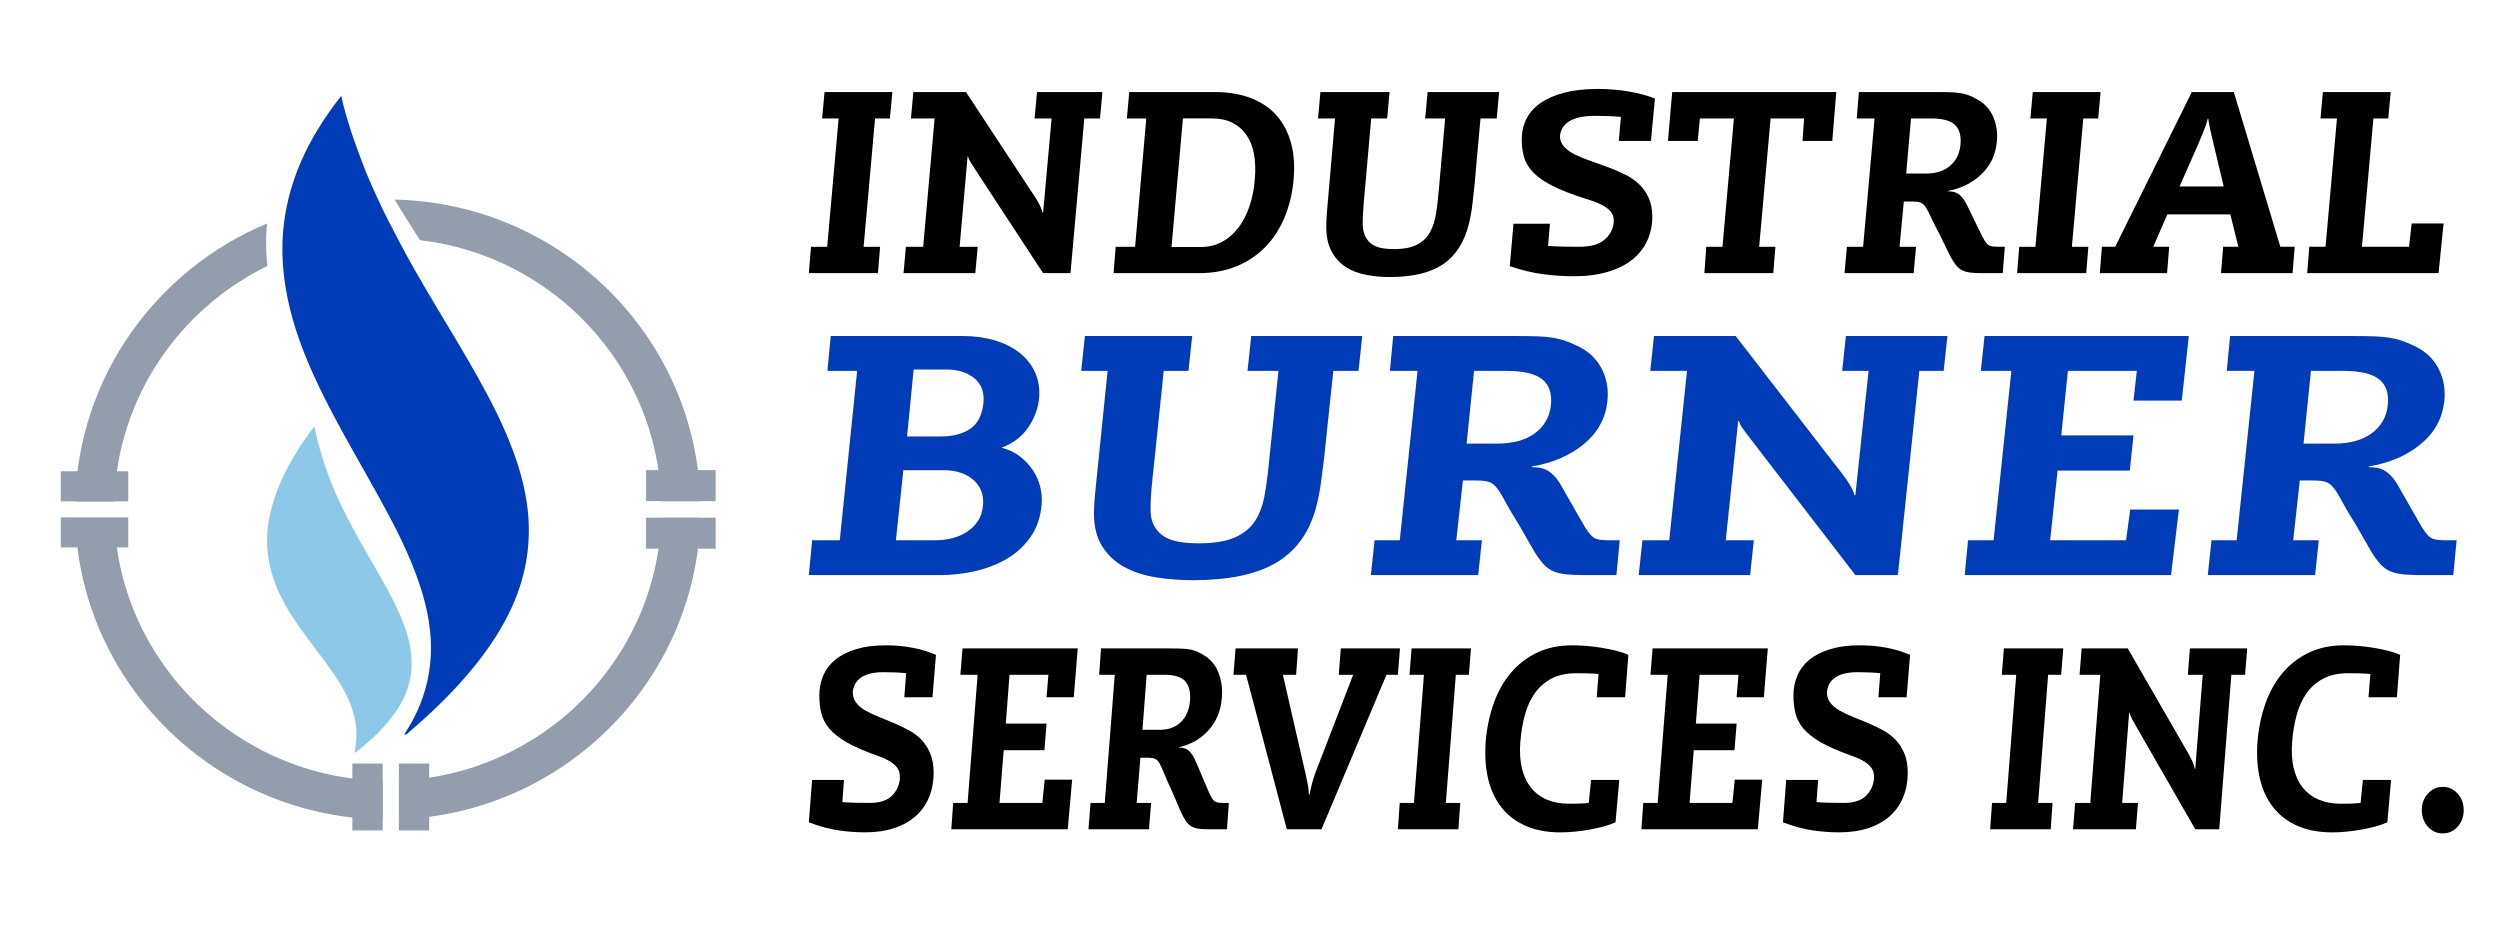
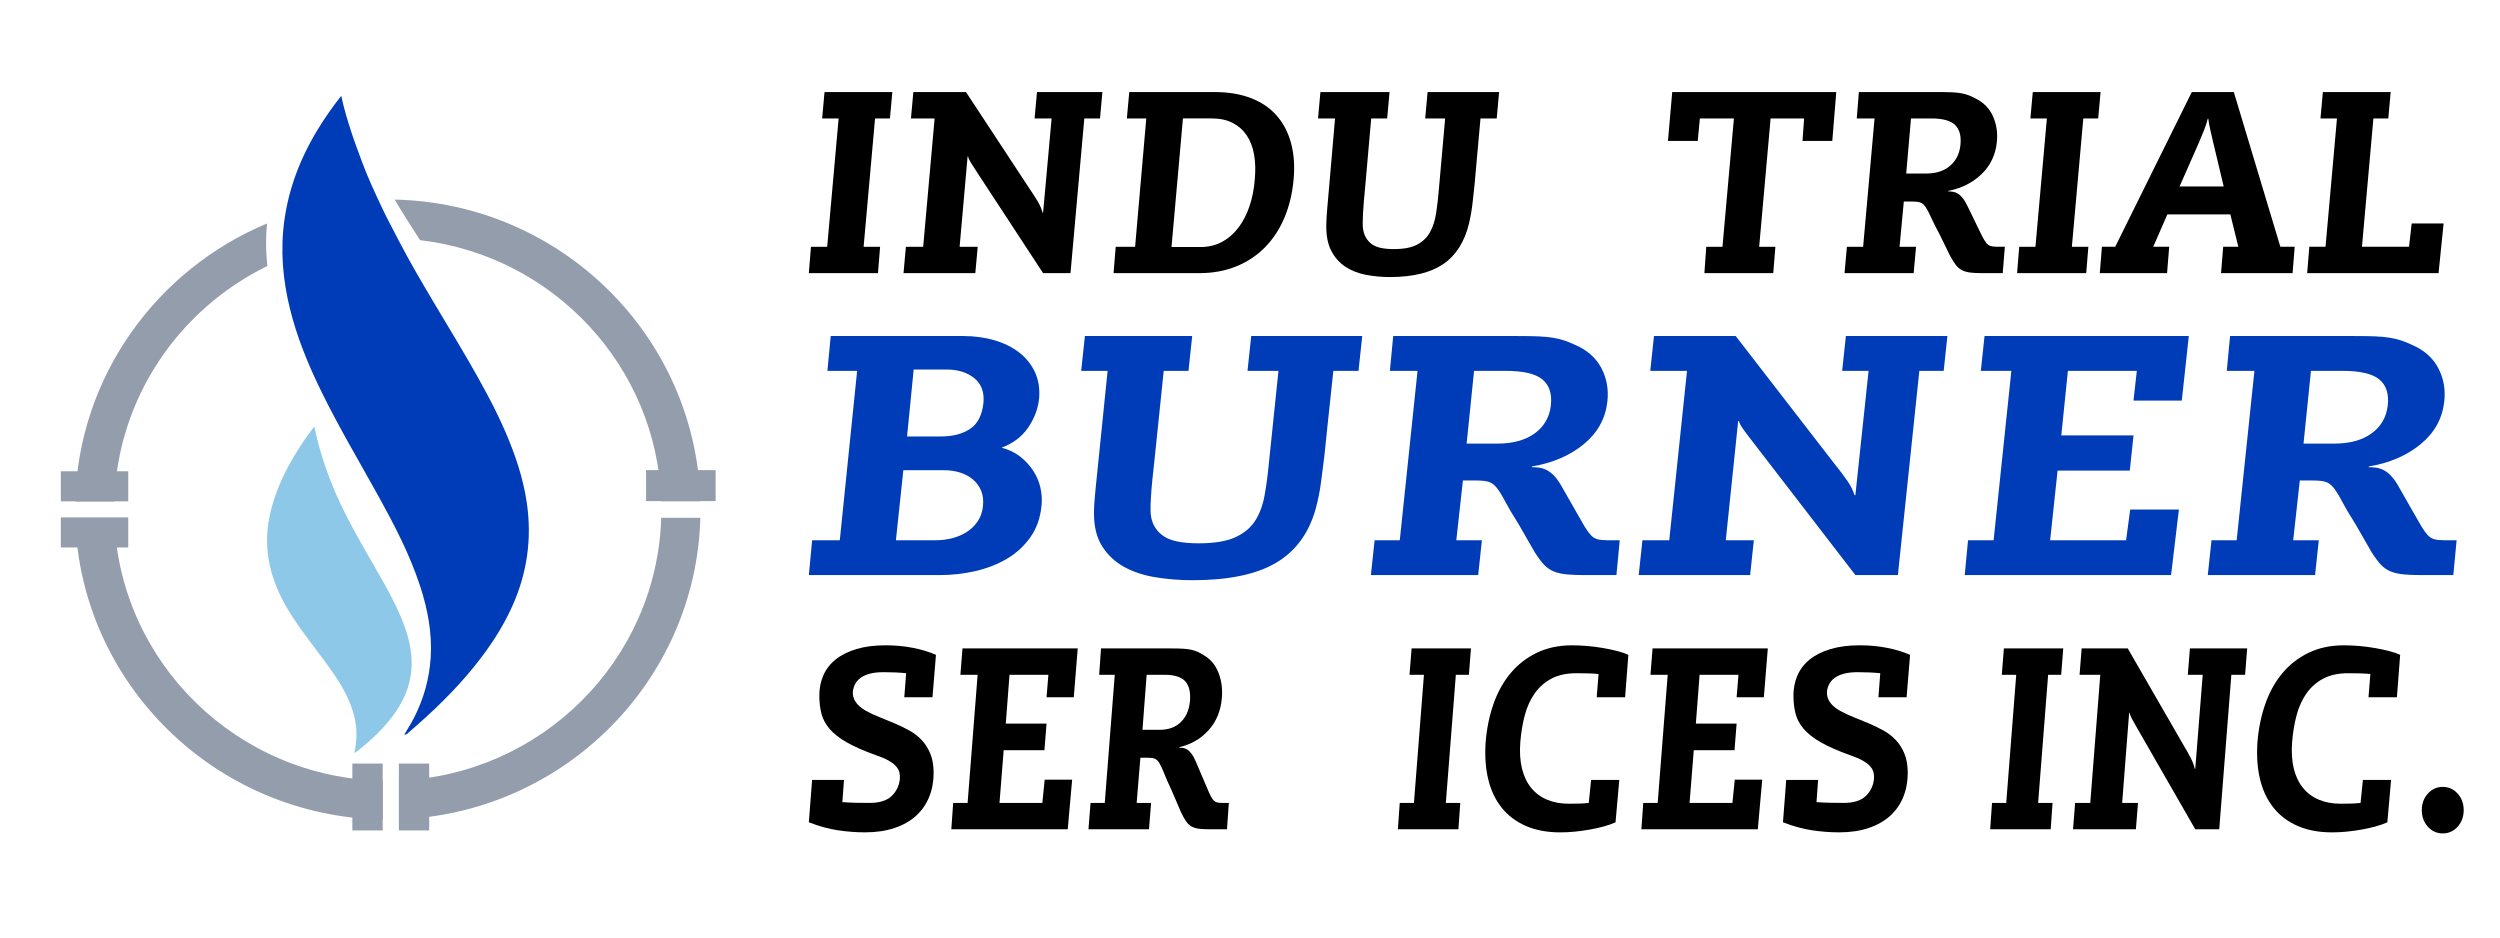
<svg xmlns="http://www.w3.org/2000/svg" xmlns:ns1="http://sodipodi.sourceforge.net/DTD/sodipodi-0.dtd" xmlns:ns2="http://www.inkscape.org/namespaces/inkscape" version="1.1" id="Layer_1" x="0px" y="0px" viewBox="0 0 384 144" xml:space="preserve" ns1:docname="IBSIlogo-New ORIGINAL  svg.svg" width="4in" height="1.5in" ns2:version="1.2.2 (732a01da63, 2022-12-09)" ns2:export-filename="IBSIlogo-New ORIGINAL  svg.png" ns2:export-xdpi="800" ns2:export-ydpi="800">
  <defs id="defs6260">
    <clipPath clipPathUnits="userSpaceOnUse" id="clipPath46125">
      <g id="g46129">
        <path d="M 0,576 H 576 V 0 H 0 Z" id="path46127" />
      </g>
    </clipPath>
  </defs>
  <ns1:namedview id="namedview6258" pagecolor="#ffffff" bordercolor="#000000" borderopacity="0.25" ns2:showpageshadow="2" ns2:pageopacity="0.0" ns2:pagecheckerboard="0" ns2:deskcolor="#d1d1d1" showgrid="false" ns2:zoom="2.5667945" ns2:cx="164.79699" ns2:cy="97.397746" ns2:window-width="1920" ns2:window-height="1009" ns2:window-x="1912" ns2:window-y="-8" ns2:window-maximized="1" ns2:current-layer="Layer_1" ns2:document-units="in">
    <ns2:grid type="xygrid" id="grid6316" originx="0" originy="0" />
  </ns1:namedview>
  <style type="text/css" id="style6155">
	.st0{fill:#1E429B;}
	.st1{fill:#8F99A7;}
	.st2{fill:#94C4E9;}
	.st3{fill:#8F98A8;}
</style>
  <g id="g6177" transform="matrix(0.148,0,0,0.144,-2.906,3.78)">
    <path d="m 889.99,100.09 h -17.11 l 2.48,-28.15 h 70.37 l -2.48,28.15 H 927.8 l -11.87,136.88 h 17.11 l -2.21,28.15 h -71.75 l 2.21,-28.15 h 16.83 z" id="path6157" />
    <path d="m 959.8,236.97 h 17.94 l 11.87,-136.88 h -24.56 l 2.48,-28.15 h 54.64 l 65.68,102.66 c 3.68,5.52 6.67,10.31 8.97,14.35 2.3,4.05 3.91,7.91 4.83,11.59 h 0.55 l 8.83,-100.45 h -17.66 l 2.48,-28.15 h 67.89 l -2.48,28.15 h -16.28 l -14.35,165.03 h -28.42 l -69.82,-109.56 c -2.03,-3.12 -3.82,-6.02 -5.38,-8.69 -1.57,-2.66 -2.44,-4.73 -2.62,-6.21 h -0.55 l -8.28,96.31 h 18.77 l -2.48,28.15 h -74.51 z" id="path6159" />
    <path d="m 1177.54,236.97 h 20.15 l 11.59,-136.88 h -20.15 l 2.48,-28.15 h 88.59 c 14.35,0 26.95,2.17 37.81,6.49 10.85,4.32 19.73,10.53 26.63,18.63 6.9,8.1 11.87,17.9 14.9,29.39 3.04,11.5 3.91,24.52 2.62,39.05 -1.29,14.54 -4.42,27.92 -9.38,40.15 -4.97,12.24 -11.64,22.77 -20.01,31.6 -8.37,8.83 -18.35,15.69 -29.94,20.56 -11.59,4.88 -24.56,7.31 -38.91,7.31 h -88.58 z m 88.03,0.27 c 8.28,0 15.73,-1.84 22.35,-5.52 6.62,-3.68 12.32,-8.78 17.11,-15.32 4.78,-6.53 8.6,-14.16 11.45,-22.91 2.85,-8.74 4.64,-18.08 5.38,-28.01 0.92,-9.94 0.69,-18.9 -0.69,-26.91 -1.38,-8 -3.96,-14.85 -7.73,-20.56 -3.77,-5.7 -8.65,-10.12 -14.63,-13.25 -5.98,-3.13 -13.2,-4.69 -21.66,-4.69 h -29.81 l -11.87,137.15 h 30.1 z" id="path6161" />
    <path d="m 1519.46,100.09 h -20.7 l 2.48,-28.15 h 74.23 l -2.48,28.15 h -16.83 c -1.66,18.21 -2.94,32.84 -3.86,43.88 -0.92,11.04 -1.65,19.59 -2.21,25.67 -0.74,6.99 -1.47,13.93 -2.21,20.83 -0.74,6.9 -1.93,14.03 -3.59,21.39 -4.6,19.69 -13.48,34.18 -26.63,43.46 -13.15,9.29 -31.69,13.94 -55.61,13.94 -8.47,0 -16.7,-0.78 -24.7,-2.35 -8,-1.57 -15.04,-4.37 -21.11,-8.42 -6.07,-4.04 -10.95,-9.57 -14.63,-16.56 -3.68,-6.99 -5.52,-15.82 -5.52,-26.49 0,-5.15 0.32,-11.45 0.97,-18.9 0.64,-7.45 1.42,-16.7 2.35,-27.73 l 5.79,-68.72 h -17.66 l 2.48,-28.15 h 71.75 l -2.48,28.15 h -16.56 l -5.79,67.61 c -0.74,7.91 -1.34,14.67 -1.79,20.28 -0.46,5.61 -0.78,10.35 -0.97,14.21 -0.18,3.86 -0.28,7.13 -0.28,9.8 0,2.67 0.18,5.01 0.55,7.04 1.1,6.26 3.96,11.22 8.56,14.9 4.6,3.68 12.32,5.52 23.18,5.52 10.3,0 18.4,-1.61 24.28,-4.83 5.89,-3.22 10.35,-7.68 13.38,-13.38 3.04,-5.7 5.15,-12.6 6.35,-20.7 1.19,-8.09 2.16,-16.92 2.9,-26.49 z" id="path6163" />
-     <path d="m 1701.87,98.43 c -3.68,-0.37 -7.91,-0.64 -12.69,-0.83 -4.79,-0.18 -9.48,-0.28 -14.08,-0.28 -6.44,0 -11.91,0.55 -16.42,1.66 -4.51,1.1 -8.19,2.62 -11.04,4.55 -2.86,1.93 -4.97,4.14 -6.35,6.62 -1.38,2.48 -2.26,5.11 -2.62,7.86 -0.55,8.1 4.51,14.9 15.18,20.42 5.15,2.58 10.71,4.92 16.7,7.04 5.98,2.12 11.96,4.33 17.94,6.62 5.98,2.3 11.73,4.83 17.25,7.59 5.52,2.76 10.39,6.17 14.63,10.21 4.23,4.05 7.63,8.93 10.21,14.63 2.57,5.71 3.86,12.51 3.86,20.42 0,9.2 -1.75,17.71 -5.24,25.53 -3.5,7.82 -8.65,14.54 -15.45,20.15 -6.81,5.61 -15.32,9.98 -25.53,13.11 -10.21,3.12 -21.94,4.69 -35.19,4.69 -10.49,0 -21.16,-0.74 -32.01,-2.21 -10.86,-1.47 -22.35,-4.32 -34.5,-8.55 l 3.86,-45.26 h 37.81 l -1.93,23.73 c 5.52,0.37 10.94,0.6 16.28,0.69 5.33,0.1 10.76,0.14 16.28,0.14 11.59,0 20.24,-2.48 25.94,-7.45 5.7,-4.97 8.92,-11.13 9.66,-18.49 0.18,-2.57 -0.05,-4.92 -0.69,-7.04 -0.65,-2.11 -2.03,-4.23 -4.14,-6.35 -2.12,-2.11 -5.11,-4.14 -8.97,-6.07 -3.86,-1.93 -8.83,-3.82 -14.9,-5.66 -14.17,-4.6 -25.62,-9.15 -34.36,-13.66 -8.74,-4.51 -15.5,-9.29 -20.28,-14.35 -4.79,-5.06 -8,-10.49 -9.66,-16.28 -1.66,-5.79 -2.48,-12.28 -2.48,-19.46 0,-7.73 1.61,-14.9 4.83,-21.52 3.22,-6.62 8.09,-12.28 14.63,-16.97 6.53,-4.69 14.72,-8.37 24.56,-11.04 9.84,-2.66 21.39,-4 34.63,-4 11.4,0 22.26,0.92 32.56,2.76 10.3,1.84 19.32,4.32 27.05,7.45 l -4.14,45.26 h -33.39 z" id="path6165" />
    <path d="m 1892.01,100.09 h -34.77 l -11.87,136.88 h 16.83 l -2.21,28.15 h -71.47 l 1.93,-28.15 h 16.83 l 11.87,-136.88 h -35.32 l -2.21,24.01 h -30.91 l 4.41,-52.16 h 170.27 l -4.14,52.16 h -30.91 z" id="path6167" />
    <path d="m 2041.58,177.91 c 1.65,0 3.31,0.14 4.97,0.41 1.66,0.28 3.31,0.92 4.97,1.93 1.66,1.01 3.35,2.62 5.1,4.83 1.75,2.21 3.54,5.34 5.38,9.38 l 9.38,19.87 c 2.21,4.79 4.04,8.65 5.52,11.59 1.47,2.94 2.85,5.24 4.14,6.9 1.29,1.66 2.76,2.76 4.41,3.31 1.66,0.55 3.86,0.83 6.62,0.83 h 8.28 l -2.21,28.15 h -20.97 c -4.79,0 -8.83,-0.18 -12.14,-0.55 -3.31,-0.36 -6.21,-1.15 -8.69,-2.34 -2.48,-1.19 -4.69,-3.04 -6.62,-5.52 -1.93,-2.48 -4,-5.84 -6.21,-10.07 L 2032.75,224 c -4.05,-7.73 -7.08,-13.94 -9.11,-18.63 -2.03,-4.69 -3.86,-8.28 -5.52,-10.76 -1.66,-2.48 -3.45,-4.09 -5.38,-4.83 -1.93,-0.73 -4.83,-1.1 -8.69,-1.1 h -8.56 l -4.42,48.29 h 17.11 l -2.48,28.15 h -71.75 l 2.48,-28.15 h 16.83 l 11.87,-136.88 h -18.49 l 2.21,-28.15 h 83.34 c 5.52,0 10.11,0.1 13.8,0.28 3.68,0.19 6.9,0.55 9.66,1.11 2.76,0.55 5.29,1.29 7.59,2.21 2.3,0.92 4.73,2.12 7.31,3.59 8.09,4.23 13.94,10.49 17.52,18.77 3.59,8.28 4.92,17.3 4,27.04 -1.29,13.8 -6.58,25.3 -15.87,34.5 -9.29,9.2 -20.83,15.18 -34.63,17.94 v 0.53 z m -43.6,-19.04 h 20.42 c 10.49,0 18.86,-2.76 25.11,-8.28 6.25,-5.52 9.84,-12.97 10.76,-22.35 0.92,-9.38 -0.92,-16.42 -5.52,-21.11 -4.6,-4.69 -12.88,-7.04 -24.84,-7.04 h -20.97 z" id="path6169" />
    <path d="m 2143.96,100.09 h -17.11 l 2.48,-28.15 h 70.37 l -2.48,28.15 h -15.45 l -11.87,136.88 h 17.11 l -2.21,28.15 h -71.75 l 2.21,-28.15 h 16.83 z" id="path6171" />
    <path d="m 2268.7,265.11 h -69.82 l 2.21,-28.15 h 13.8 l 79.48,-165.03 h 43.6 l 48.29,165.03 h 14.9 l -2.21,28.15 h -74.23 l 2.21,-28.15 h 15.73 l -8.28,-34.5 h -65.4 l -14.63,34.5 h 16.56 z m 12.97,-92.44 h 45.81 l -10.76,-46.36 c -1.1,-4.78 -2.16,-9.47 -3.17,-14.07 -1.01,-4.6 -1.7,-8.55 -2.07,-11.87 h -0.55 c -0.92,3.86 -2.21,7.96 -3.86,12.28 -1.65,4.32 -3.5,8.88 -5.52,13.66 z" id="path6173" />
    <path d="m 2550.45,265.11 h -136.33 l 2.21,-28.15 h 16.83 l 11.87,-136.88 h -17.11 l 2.48,-28.15 h 70.37 l -2.48,28.15 h -15.45 l -11.87,136.88 h 48.85 l 2.76,-24.84 h 33.12 z" id="path6175" />
  </g>
  <g id="g6193" transform="matrix(0.148,0,0,0.144,-2.906,3.78)" style="fill:#003cb8;fill-opacity:1">
    <g id="g6191" style="fill:#003cb8;fill-opacity:1">
      <path class="st0" d="m 859.08,587.18 3.43,-37.16 h 28.69 l 17.99,-180.68 h -30.84 l 3.43,-37.16 h 137.48 c 11.7,0 22.55,1.52 32.55,4.55 9.99,3.04 18.56,7.41 25.7,13.12 7.13,5.71 12.56,12.69 16.27,20.94 3.71,8.26 5.14,17.61 4.28,28.05 -1.14,10.93 -4.93,21.25 -11.35,30.96 -6.42,9.71 -15.63,16.88 -27.62,21.49 7.42,1.95 13.85,5.1 19.27,9.47 5.42,4.37 9.92,9.35 13.49,14.94 3.56,5.59 6.06,11.54 7.49,17.85 1.42,6.32 1.85,12.63 1.28,18.94 -1.14,13.11 -4.92,24.41 -11.35,33.88 -6.42,9.47 -14.49,17.19 -24.2,23.13 -9.71,5.95 -20.63,10.38 -32.77,13.3 -12.14,2.91 -24.63,4.37 -37.48,4.37 H 859.08 Z m 131.49,-37.16 c 5.99,0 11.78,-0.73 17.35,-2.19 5.57,-1.46 10.63,-3.7 15.2,-6.74 4.56,-3.03 8.35,-6.86 11.35,-11.48 3,-4.61 4.78,-10.07 5.35,-16.39 0.57,-6.07 -0.07,-11.41 -1.93,-16.03 -1.86,-4.61 -4.64,-8.56 -8.35,-11.84 -3.71,-3.28 -8.14,-5.77 -13.28,-7.47 -5.14,-1.7 -10.71,-2.55 -16.7,-2.55 h -42.4 l -7.71,74.68 h 41.12 z m 5.99,-110.73 c 11.99,0 21.91,-2.67 29.77,-8.01 7.85,-5.34 12.49,-14.45 13.92,-27.32 1.14,-11.66 -2,-20.58 -9.42,-26.77 -7.43,-6.19 -16.99,-9.29 -28.69,-9.29 h -34.26 l -6.86,71.4 h 35.54 z" id="path6179" style="fill:#003cb8;fill-opacity:1" />
      <path class="st0" d="m 1346.47,369.34 h -32.12 l 3.85,-37.16 h 115.21 l -3.85,37.16 h -26.13 c -2.57,24.04 -4.57,43.35 -6,57.92 -1.43,14.57 -2.57,25.86 -3.43,33.88 -1.14,9.23 -2.29,18.39 -3.43,27.5 -1.14,9.11 -3,18.52 -5.57,28.23 -7.14,25.99 -20.92,45.11 -41.33,57.37 -20.41,12.27 -49.18,18.4 -86.3,18.4 -13.14,0 -25.91,-1.04 -38.33,-3.1 -12.42,-2.07 -23.34,-5.77 -32.77,-11.11 -9.42,-5.34 -16.99,-12.63 -22.7,-21.86 -5.71,-9.23 -8.56,-20.88 -8.56,-34.97 0,-6.8 0.5,-15.12 1.5,-24.95 1,-9.84 2.21,-22.04 3.64,-36.61 l 8.99,-90.71 h -27.41 l 3.85,-37.16 h 111.36 l -3.86,37.16 h -25.7 l -8.99,89.25 c -1.14,10.44 -2.08,19.37 -2.78,26.77 -0.72,7.41 -1.22,13.66 -1.5,18.76 -0.29,5.1 -0.43,9.41 -0.43,12.93 0,3.52 0.28,6.62 0.85,9.29 1.71,8.26 6.14,14.82 13.28,19.67 7.13,4.86 19.13,7.28 35.98,7.28 15.99,0 28.55,-2.12 37.69,-6.37 9.13,-4.25 16.06,-10.14 20.77,-17.67 4.71,-7.53 7.99,-16.63 9.85,-27.32 1.85,-10.68 3.36,-22.34 4.5,-34.97 z" id="path6181" style="fill:#003cb8;fill-opacity:1" />
      <path class="st0" d="m 1609.44,472.07 c 2.57,0 5.14,0.18 7.71,0.54 2.57,0.37 5.14,1.22 7.71,2.55 2.57,1.34 5.21,3.46 7.92,6.37 2.71,2.92 5.5,7.05 8.35,12.39 l 14.56,26.23 c 3.43,6.32 6.28,11.42 8.56,15.3 2.28,3.89 4.43,6.92 6.42,9.11 2,2.19 4.28,3.64 6.85,4.37 2.57,0.73 6,1.09 10.28,1.09 h 12.85 l -3.43,37.16 h -32.55 c -7.43,0 -13.71,-0.24 -18.85,-0.73 -5.14,-0.48 -9.64,-1.51 -13.49,-3.09 -3.85,-1.58 -7.28,-4.01 -10.28,-7.29 -3,-3.28 -6.21,-7.71 -9.64,-13.3 l -16.7,-29.87 c -6.28,-10.2 -10.99,-18.4 -14.13,-24.59 -3.14,-6.19 -5.99,-10.93 -8.56,-14.21 -2.57,-3.28 -5.35,-5.4 -8.35,-6.37 -3,-0.97 -7.49,-1.46 -13.49,-1.46 h -13.28 l -6.85,63.75 h 26.56 l -3.86,37.16 H 1442.4 l 3.85,-37.16 h 26.13 l 18.42,-180.68 h -28.69 l 3.43,-37.16 h 129.34 c 8.56,0 15.7,0.13 21.41,0.36 5.71,0.25 10.71,0.73 14.99,1.46 4.28,0.73 8.21,1.7 11.78,2.91 3.57,1.22 7.35,2.79 11.35,4.73 12.56,5.59 21.63,13.84 27.2,24.77 5.57,10.93 7.64,22.83 6.21,35.7 -2,18.21 -10.21,33.39 -24.63,45.53 -14.42,12.14 -32.33,20.03 -53.75,23.68 z m -67.68,-25.14 h 31.69 c 16.27,0 29.27,-3.64 38.97,-10.93 9.71,-7.28 15.27,-17.12 16.71,-29.51 1.42,-12.39 -1.43,-21.67 -8.57,-27.87 -7.14,-6.19 -19.99,-9.29 -38.54,-9.29 h -32.55 z" id="path6183" style="fill:#003cb8;fill-opacity:1" />
      <path class="st0" d="m 1724.21,550.02 h 27.84 l 18.42,-180.68 h -38.12 l 3.85,-37.16 h 84.8 l 101.93,135.51 c 5.71,7.29 10.35,13.6 13.92,18.94 3.57,5.34 6.06,10.44 7.5,15.3 h 0.85 l 13.71,-132.6 h -27.41 l 3.85,-37.16 h 105.36 l -3.85,37.16 h -25.27 l -22.27,217.84 h -44.11 L 1836.85,442.55 c -3.14,-4.12 -5.93,-7.95 -8.35,-11.48 -2.43,-3.52 -3.79,-6.25 -4.07,-8.2 h -0.86 L 1810.72,550 h 29.12 l -3.85,37.16 h -115.64 z" id="path6185" style="fill:#003cb8;fill-opacity:1" />
      <path class="st0" d="m 2226.16,550.02 4.28,-32.79 h 50.54 l -8.14,69.94 H 2058.7 l 3.43,-37.16 h 26.55 l 18.42,-180.68 h -31.69 l 3.85,-37.16 h 212 l -7.28,68.85 h -50.11 l 3.43,-31.69 h -71.52 l -6.85,68.85 h 74.95 l -3.86,37.52 h -74.95 l -7.71,74.31 h 78.8 z" id="path6187" style="fill:#003cb8;fill-opacity:1" />
      <path class="st0" d="m 2477.99,472.07 c 2.57,0 5.14,0.18 7.71,0.54 2.57,0.37 5.14,1.22 7.71,2.55 2.57,1.34 5.21,3.46 7.92,6.37 2.71,2.92 5.5,7.05 8.35,12.39 l 14.56,26.23 c 3.43,6.32 6.28,11.42 8.56,15.3 2.28,3.89 4.43,6.92 6.42,9.11 2,2.19 4.28,3.64 6.85,4.37 2.57,0.73 6,1.09 10.28,1.09 h 12.85 l -3.43,37.16 h -32.55 c -7.43,0 -13.71,-0.24 -18.85,-0.73 -5.14,-0.48 -9.64,-1.51 -13.49,-3.09 -3.85,-1.58 -7.28,-4.01 -10.28,-7.29 -3,-3.28 -6.21,-7.71 -9.64,-13.3 l -16.7,-29.87 c -6.28,-10.2 -10.99,-18.4 -14.13,-24.59 -3.14,-6.19 -5.99,-10.93 -8.56,-14.21 -2.57,-3.28 -5.35,-5.4 -8.35,-6.37 -3,-0.97 -7.49,-1.46 -13.49,-1.46 h -13.28 l -6.85,63.75 h 26.56 l -3.86,37.16 h -111.35 l 3.85,-37.16 h 26.13 l 18.42,-180.68 h -28.69 l 3.43,-37.16 h 129.34 c 8.56,0 15.7,0.13 21.41,0.36 5.71,0.25 10.71,0.73 14.99,1.46 4.28,0.73 8.21,1.7 11.78,2.91 3.57,1.22 7.35,2.79 11.35,4.73 12.56,5.59 21.63,13.84 27.2,24.77 5.57,10.93 7.64,22.83 6.21,35.7 -2,18.21 -10.21,33.39 -24.63,45.53 -14.42,12.14 -32.33,20.03 -53.75,23.68 z m -67.67,-25.14 h 31.69 c 16.27,0 29.27,-3.64 38.97,-10.93 9.71,-7.28 15.27,-17.12 16.71,-29.51 1.42,-12.39 -1.43,-21.67 -8.57,-27.87 -7.14,-6.19 -19.99,-9.29 -38.54,-9.29 h -32.55 z" id="path6189" style="fill:#003cb8;fill-opacity:1" />
    </g>
  </g>
  <g id="g6219" transform="matrix(0.148,0,0,0.144,-3.084,3.78)">
    <path d="m 961.27,691.85 c -3.22,-0.37 -6.93,-0.64 -11.11,-0.83 -4.19,-0.18 -8.3,-0.28 -12.32,-0.28 -5.64,0 -10.43,0.55 -14.38,1.65 -3.95,1.1 -7.17,2.62 -9.66,4.55 -2.5,1.93 -4.35,4.13 -5.56,6.61 -1.21,2.48 -1.97,5.1 -2.3,7.85 -0.48,8.09 3.95,14.88 13.29,20.39 4.51,2.57 9.38,4.92 14.62,7.03 5.23,2.11 10.47,4.32 15.71,6.61 5.23,2.3 10.27,4.82 15.1,7.58 4.83,2.76 9.1,6.16 12.81,10.2 3.7,4.04 6.68,8.91 8.94,14.61 2.25,5.7 3.38,12.5 3.38,20.39 0,9.19 -1.53,17.69 -4.59,25.49 -3.06,7.81 -7.57,14.52 -13.53,20.12 -5.96,5.61 -13.41,9.97 -22.35,13.09 -8.94,3.12 -19.21,4.68 -30.81,4.68 -9.18,0 -18.53,-0.74 -28.03,-2.2 -9.51,-1.47 -19.57,-4.31 -30.2,-8.54 l 3.38,-45.2 h 33.1 l -1.69,23.7 c 4.83,0.37 9.58,0.6 14.26,0.69 4.67,0.1 9.42,0.14 14.26,0.14 10.15,0 17.72,-2.48 22.71,-7.44 4.99,-4.96 7.81,-11.11 8.46,-18.47 0.16,-2.57 -0.04,-4.91 -0.6,-7.03 -0.57,-2.11 -1.77,-4.22 -3.62,-6.34 -1.85,-2.11 -4.47,-4.13 -7.85,-6.06 -3.38,-1.93 -7.73,-3.81 -13.05,-5.65 -12.41,-4.59 -22.43,-9.14 -30.08,-13.64 -7.65,-4.5 -13.57,-9.28 -17.76,-14.33 -4.19,-5.05 -7.01,-10.47 -8.46,-16.26 -1.45,-5.79 -2.18,-12.26 -2.18,-19.43 0,-7.72 1.41,-14.88 4.23,-21.49 2.82,-6.62 7.09,-12.27 12.81,-16.95 5.72,-4.69 12.88,-8.36 21.5,-11.02 8.62,-2.66 18.73,-4 30.33,-4 9.99,0 19.49,0.92 28.51,2.76 9.02,1.84 16.91,4.32 23.68,7.44 l -3.62,45.2 h -29.24 z" id="path6195" />
    <path d="m 1102.63,830.2 2.42,-24.8 h 28.51 l -4.59,52.91 h -120.82 l 1.93,-28.11 h 14.98 l 10.39,-136.69 h -17.88 l 2.17,-28.11 h 119.61 l -4.11,52.09 h -28.27 l 1.93,-23.98 h -40.35 l -3.87,52.09 h 42.29 l -2.18,28.39 h -42.29 l -4.35,56.22 h 44.48 z" id="path6197" />
    <path d="m 1244.71,771.22 c 1.45,0 2.9,0.14 4.35,0.41 1.45,0.28 2.9,0.92 4.35,1.93 1.45,1.01 2.94,2.62 4.47,4.82 1.53,2.21 3.1,5.33 4.71,9.37 l 8.22,19.84 c 1.93,4.78 3.54,8.64 4.83,11.58 1.29,2.94 2.5,5.24 3.62,6.89 1.13,1.65 2.42,2.76 3.87,3.31 1.45,0.55 3.38,0.83 5.8,0.83 h 7.25 l -1.93,28.11 h -18.36 c -4.19,0 -7.73,-0.18 -10.63,-0.55 -2.9,-0.36 -5.44,-1.14 -7.61,-2.34 -2.17,-1.19 -4.11,-3.03 -5.8,-5.51 -1.69,-2.48 -3.5,-5.83 -5.44,-10.06 l -9.42,-22.6 c -3.54,-7.72 -6.2,-13.92 -7.97,-18.6 -1.77,-4.68 -3.38,-8.27 -4.83,-10.75 -1.45,-2.48 -3.02,-4.09 -4.71,-4.82 -1.69,-0.73 -4.23,-1.1 -7.61,-1.1 h -7.49 l -3.87,48.23 h 14.98 l -2.18,28.11 h -62.82 l 2.17,-28.11 h 14.74 l 10.39,-136.69 h -16.19 l 1.93,-28.11 h 72.97 c 4.83,0 8.86,0.09 12.08,0.28 3.22,0.19 6.04,0.55 8.46,1.1 2.42,0.55 4.63,1.29 6.65,2.2 2.01,0.92 4.15,2.11 6.4,3.58 7.09,4.23 12.2,10.47 15.34,18.74 3.14,8.27 4.31,17.27 3.5,27.01 -1.13,13.78 -5.76,25.26 -13.89,34.45 -8.14,9.19 -18.24,15.16 -30.32,17.91 v 0.54 z m -38.18,-19.01 h 17.88 c 9.18,0 16.51,-2.75 21.99,-8.27 5.48,-5.51 8.62,-12.95 9.43,-22.32 0.8,-9.37 -0.81,-16.4 -4.83,-21.08 -4.03,-4.68 -11.28,-7.03 -21.75,-7.03 h -18.36 z" id="path6199" />
-     <path d="m 1412.4,665.4 h 61.38 l -2.17,28.11 h -11.84 l -67.42,164.8 h -36 l -42.29,-164.8 H 1301 l 2.18,-28.11 h 64.76 l -1.93,28.11 h -13.77 l 23.44,105 c 0.8,3.68 1.57,7.44 2.3,11.3 0.73,3.86 1.17,7.81 1.33,11.85 h 0.48 c 0.81,-4.04 1.69,-7.99 2.66,-11.85 0.97,-3.86 2.09,-7.62 3.38,-11.3 l 39.39,-105 h -14.98 z" id="path6201" />
    <path d="m 1498.66,693.51 h -14.98 l 2.17,-28.11 h 61.62 l -2.17,28.11 h -13.53 l -10.39,136.69 h 14.98 l -1.93,28.11 h -62.82 l 1.93,-28.11 h 14.74 z" id="path6203" />
    <path d="m 1640.25,861.62 c -13.69,0 -25.65,-2.3 -35.88,-6.89 -10.23,-4.59 -18.61,-11.12 -25.13,-19.57 -6.52,-8.45 -11.16,-18.56 -13.89,-30.31 -2.74,-11.76 -3.62,-24.89 -2.66,-39.41 1.13,-14.51 3.82,-28.06 8.09,-40.65 4.27,-12.58 10.15,-23.52 17.64,-32.8 7.49,-9.28 16.59,-16.58 27.3,-21.91 10.71,-5.33 22.91,-7.99 36.61,-7.99 4.99,0 10.19,0.23 15.59,0.69 5.39,0.46 10.71,1.15 15.95,2.07 5.23,0.92 10.19,1.97 14.86,3.17 4.67,1.2 8.7,2.62 12.08,4.27 l -3.38,45.2 h -29.48 l 1.93,-24.8 c -3.22,-0.37 -7.09,-0.59 -11.6,-0.69 -4.51,-0.09 -8.38,-0.14 -11.6,-0.14 -9.99,0 -18.49,1.89 -25.49,5.65 -7.01,3.77 -12.81,8.96 -17.4,15.57 -4.59,6.61 -8.06,14.38 -10.39,23.29 -2.34,8.91 -3.91,18.51 -4.71,28.8 -0.81,10.66 -0.24,20.07 1.69,28.25 1.93,8.18 5.11,15.07 9.54,20.67 4.43,5.61 9.95,9.83 16.55,12.68 6.6,2.85 14.09,4.27 22.47,4.27 4.19,0 7.89,-0.04 11.11,-0.14 3.22,-0.09 6.44,-0.32 9.67,-0.69 l 2.42,-24.53 h 29.24 l -3.87,45.2 c -3.54,1.65 -7.61,3.13 -12.2,4.41 -4.59,1.29 -9.39,2.39 -14.38,3.31 -4.99,0.92 -10.11,1.65 -15.34,2.2 -5.23,0.54 -10.35,0.82 -15.34,0.82 z" id="path6205" />
    <path d="m 1818.82,830.2 2.42,-24.8 h 28.51 l -4.59,52.91 h -120.82 l 1.93,-28.11 h 14.98 l 10.39,-136.69 h -17.88 l 2.17,-28.11 h 119.61 l -4.11,52.09 h -28.27 l 1.93,-23.98 h -40.35 l -3.87,52.09 h 42.29 l -2.18,28.39 h -42.29 l -4.35,56.22 h 44.48 z" id="path6207" />
    <path d="m 1972.25,691.85 c -3.22,-0.37 -6.93,-0.64 -11.11,-0.83 -4.19,-0.18 -8.3,-0.28 -12.32,-0.28 -5.64,0 -10.43,0.55 -14.38,1.65 -3.95,1.1 -7.17,2.62 -9.66,4.55 -2.5,1.93 -4.35,4.13 -5.56,6.61 -1.21,2.48 -1.97,5.1 -2.3,7.85 -0.48,8.09 3.95,14.88 13.29,20.39 4.51,2.57 9.38,4.92 14.62,7.03 5.23,2.11 10.47,4.32 15.71,6.61 5.23,2.3 10.27,4.82 15.1,7.58 4.83,2.76 9.1,6.16 12.81,10.2 3.7,4.04 6.68,8.91 8.94,14.61 2.25,5.7 3.38,12.5 3.38,20.39 0,9.19 -1.53,17.69 -4.59,25.49 -3.06,7.81 -7.57,14.52 -13.53,20.12 -5.96,5.61 -13.41,9.97 -22.35,13.09 -8.94,3.12 -19.21,4.68 -30.81,4.68 -9.18,0 -18.53,-0.74 -28.03,-2.2 -9.51,-1.47 -19.57,-4.31 -30.2,-8.54 l 3.38,-45.2 h 33.1 l -1.69,23.7 c 4.83,0.37 9.58,0.6 14.26,0.69 4.67,0.1 9.42,0.14 14.26,0.14 10.15,0 17.72,-2.48 22.71,-7.44 4.99,-4.96 7.81,-11.11 8.46,-18.47 0.16,-2.57 -0.04,-4.91 -0.6,-7.03 -0.57,-2.11 -1.78,-4.22 -3.62,-6.34 -1.85,-2.11 -4.47,-4.13 -7.85,-6.06 -3.38,-1.93 -7.73,-3.81 -13.05,-5.65 -12.41,-4.59 -22.43,-9.14 -30.08,-13.64 -7.65,-4.5 -13.57,-9.28 -17.76,-14.33 -4.19,-5.05 -7.01,-10.47 -8.46,-16.26 -1.45,-5.79 -2.18,-12.26 -2.18,-19.43 0,-7.72 1.41,-14.88 4.23,-21.49 2.82,-6.62 7.09,-12.27 12.81,-16.95 5.72,-4.69 12.88,-8.36 21.5,-11.02 8.62,-2.66 18.73,-4 30.33,-4 9.99,0 19.49,0.92 28.51,2.76 9.02,1.84 16.91,4.32 23.68,7.44 l -3.62,45.2 h -29.24 z" id="path6209" />
    <path d="m 2113.36,693.51 h -14.98 l 2.17,-28.11 h 61.62 l -2.17,28.11 h -13.53 l -10.39,136.69 h 14.98 l -1.93,28.11 h -62.82 l 1.93,-28.11 h 14.74 z" id="path6211" />
    <path d="m 2174.49,830.2 h 15.71 l 10.39,-136.69 h -21.5 l 2.17,-28.11 h 47.84 l 57.51,102.52 c 3.22,5.51 5.84,10.29 7.85,14.33 2.01,4.04 3.42,7.9 4.23,11.57 h 0.48 l 7.73,-100.31 h -15.46 l 2.17,-28.11 h 59.44 l -2.17,28.11 h -14.26 l -12.57,164.8 h -24.89 L 2238.03,748.9 c -1.77,-3.12 -3.35,-6.02 -4.71,-8.68 -1.37,-2.66 -2.14,-4.73 -2.3,-6.2 h -0.48 l -7.25,96.18 h 16.43 l -2.17,28.11 h -65.24 z" id="path6213" />
    <path d="m 2441.26,861.62 c -13.7,0 -25.66,-2.3 -35.88,-6.89 -10.23,-4.59 -18.61,-11.12 -25.13,-19.57 -6.52,-8.45 -11.16,-18.56 -13.89,-30.31 -2.74,-11.76 -3.62,-24.89 -2.66,-39.41 1.13,-14.51 3.82,-28.06 8.09,-40.65 4.27,-12.58 10.15,-23.52 17.64,-32.8 7.49,-9.28 16.59,-16.58 27.3,-21.91 10.71,-5.33 22.91,-7.99 36.61,-7.99 4.99,0 10.19,0.23 15.59,0.69 5.39,0.46 10.71,1.15 15.95,2.07 5.23,0.92 10.19,1.97 14.86,3.17 4.67,1.2 8.7,2.62 12.08,4.27 l -3.38,45.2 h -29.48 l 1.93,-24.8 c -3.22,-0.37 -7.09,-0.59 -11.6,-0.69 -4.51,-0.09 -8.38,-0.14 -11.6,-0.14 -9.99,0 -18.49,1.89 -25.49,5.65 -7.01,3.77 -12.81,8.96 -17.4,15.57 -4.59,6.61 -8.06,14.38 -10.39,23.29 -2.34,8.91 -3.91,18.51 -4.71,28.8 -0.81,10.66 -0.24,20.07 1.69,28.25 1.93,8.18 5.11,15.07 9.54,20.67 4.43,5.61 9.95,9.83 16.55,12.68 6.6,2.85 14.09,4.27 22.47,4.27 4.19,0 7.89,-0.04 11.11,-0.14 3.22,-0.09 6.44,-0.32 9.67,-0.69 l 2.42,-24.53 h 29.24 l -3.87,45.2 c -3.54,1.65 -7.61,3.13 -12.2,4.41 -4.59,1.29 -9.39,2.39 -14.38,3.31 -4.99,0.92 -10.11,1.65 -15.34,2.2 -5.24,0.54 -10.35,0.82 -15.34,0.82 z" id="path6215" />
    <path d="m 2534.28,837.91 c 0,-6.98 2.09,-12.86 6.28,-17.64 4.19,-4.78 9.34,-7.17 15.46,-7.17 6.12,0 11.27,2.39 15.46,7.17 4.19,4.78 6.28,10.66 6.28,17.64 0,6.99 -2.1,12.86 -6.28,17.64 -4.19,4.78 -9.35,7.17 -15.46,7.17 -6.12,0 -11.28,-2.39 -15.46,-7.17 -4.18,-4.77 -6.28,-10.65 -6.28,-17.64 z" id="path6217" />
  </g>
  <path class="st0" d="m 52.412,14.716 c 0.425,1.981 0.97,3.783 1.553,5.569 0.496,1.518 1.068,3.013 1.618,4.514 0.864,2.362 1.935,4.642 3.001,6.922 0.825,1.765 1.763,3.482 2.657,5.218 1.655,3.211 3.499,6.323 5.338,9.436 1.735,2.936 3.524,5.844 5.233,8.796 2.108,3.64 4.151,7.311 5.818,11.165 1.513,3.5 2.722,7.083 3.28,10.847 0.819,5.531 0.065,10.865 -2.248,15.985 -1.489,3.299 -3.482,6.3 -5.772,9.143 -3.005,3.733 -6.448,7.042 -10.096,10.171 -0.177,0.153 -0.323,0.412 -0.694,0.339 0.523,-0.869 1.055,-1.708 1.505,-2.592 1.478,-2.906 2.339,-5.954 2.546,-9.203 0.242,-3.807 -0.456,-7.461 -1.637,-11.053 -1.59,-4.84 -3.945,-9.352 -6.416,-13.818 -2.907,-5.251 -5.978,-10.417 -8.627,-15.798 -1.801,-3.657 -3.391,-7.394 -4.502,-11.302 -1.263,-4.443 -1.877,-8.962 -1.475,-13.572 0.487,-5.592 2.366,-10.752 5.299,-15.576 1.066,-1.758 2.252,-3.441 3.618,-5.192 z" id="path6239" style="fill:#003cb8;fill-opacity:1;stroke-width:0.144" />
  <path class="st2" d="m 48.277,65.507 c 0.852,4.121 2.216,8.018 3.984,11.804 1.283,2.75 2.797,5.389 4.301,8.033 1.688,2.966 3.468,5.888 4.835,9.006 1.03,2.349 1.788,4.752 1.836,7.305 0.053,2.842 -0.861,5.364 -2.431,7.657 -1.658,2.42 -3.801,4.403 -6.117,6.219 -0.05,0.039 -0.114,0.063 -0.244,0.133 0.381,-1.874 0.446,-3.681 0.01,-5.499 -0.574,-2.39 -1.729,-4.536 -3.132,-6.584 -2.31,-3.371 -5.016,-6.486 -7.114,-9.991 -2.663,-4.447 -3.831,-9.133 -2.825,-14.158 0.77,-3.844 2.447,-7.286 4.53,-10.557 0.724,-1.138 1.491,-2.246 2.366,-3.365 z" id="path6241" style="fill:#8dc8e8;fill-opacity:1;stroke-width:0.144" />
  <g id="g14674" style="fill:#939dac;fill-opacity:1" transform="matrix(0.156,0,0,0.156,-1.828,4.78)">
    <g id="g6225" transform="matrix(0.924,0,0,0.916,15.566,0.804)" style="fill:#939dac;fill-opacity:1">
      <rect x="371.31" y="786.44" class="st1" width="32.31" height="71.87" id="rect6221" style="fill:#939dac;fill-opacity:1" />
      <rect x="420.87" y="786.44" class="st1" width="32.31" height="71.87" id="rect6223" style="fill:#939dac;fill-opacity:1" />
    </g>
    <g id="g6231" transform="matrix(0.924,0,0,0.916,15.566,0.804)" style="fill:#939dac;fill-opacity:1">
      <rect x="80.42" y="452.48" transform="rotate(90,96.569,488.413)" class="st1" width="32.31" height="71.87" id="rect6227" style="fill:#939dac;fill-opacity:1" />
      <rect x="80.42" y="502.04" transform="rotate(90,96.569,537.976)" class="st1" width="32.31" height="71.87" id="rect6229" style="fill:#939dac;fill-opacity:1" />
    </g>
    <g id="g6237" transform="matrix(0.924,0,0,0.916,15.566,0.804)" style="fill:#939dac;fill-opacity:1">
      <rect x="704.69" y="450.62" transform="rotate(90,721.351,487.679)" class="st1" width="33.31" height="74.11" id="rect6233" style="fill:#939dac;fill-opacity:1" />
-       <rect x="704.69" y="501.73" transform="rotate(90,721.35,538.788)" class="st1" width="33.31" height="74.11" id="rect6235" style="fill:#939dac;fill-opacity:1" />
    </g>
    <path class="st3" d="m 274.988,231.247 c -1.543,-13.588 -1.793,-27.287 -0.323,-41.104 0.028,-0.266 0.074,-0.522 0.102,-0.788 C 166.108,234.582 88.947,339.89 85.768,463.138 h 38.521 c 2.994,-101.789 63.696,-189.422 150.7,-231.891 z" id="path6245" style="fill:#939dac;fill-opacity:1;stroke-width:0.92" />
    <path class="st3" d="M 124.335,481.244 H 85.814 C 91.221,643.259 224.49,773.655 388.582,776.238 V 738.048 C 245.728,735.483 129.714,622.194 124.335,481.244 Z" id="path6247" style="fill:#939dac;fill-opacity:1;stroke-width:0.92" />
    <path class="st3" d="m 400.365,165.871 c 6.636,11.545 14.085,22.797 21.21,34.168 1.22,1.942 2.505,3.848 3.743,5.782 130.977,15.338 233.434,124.137 237.464,257.098 H 701.293 C 696.987,300.563 564.29,169.444 400.365,165.871 Z" id="path6249" style="fill:#939dac;fill-opacity:1;stroke-width:0.92" />
    <path class="st3" d="m 404.533,737.892 v 38.19 C 566.517,770.402 696.987,640.162 701.293,479.219 H 662.773 C 658.494,619.106 545.279,732.248 404.533,737.892 Z" id="path6251" style="fill:#939dac;fill-opacity:1;stroke-width:0.92" />
  </g>
</svg>